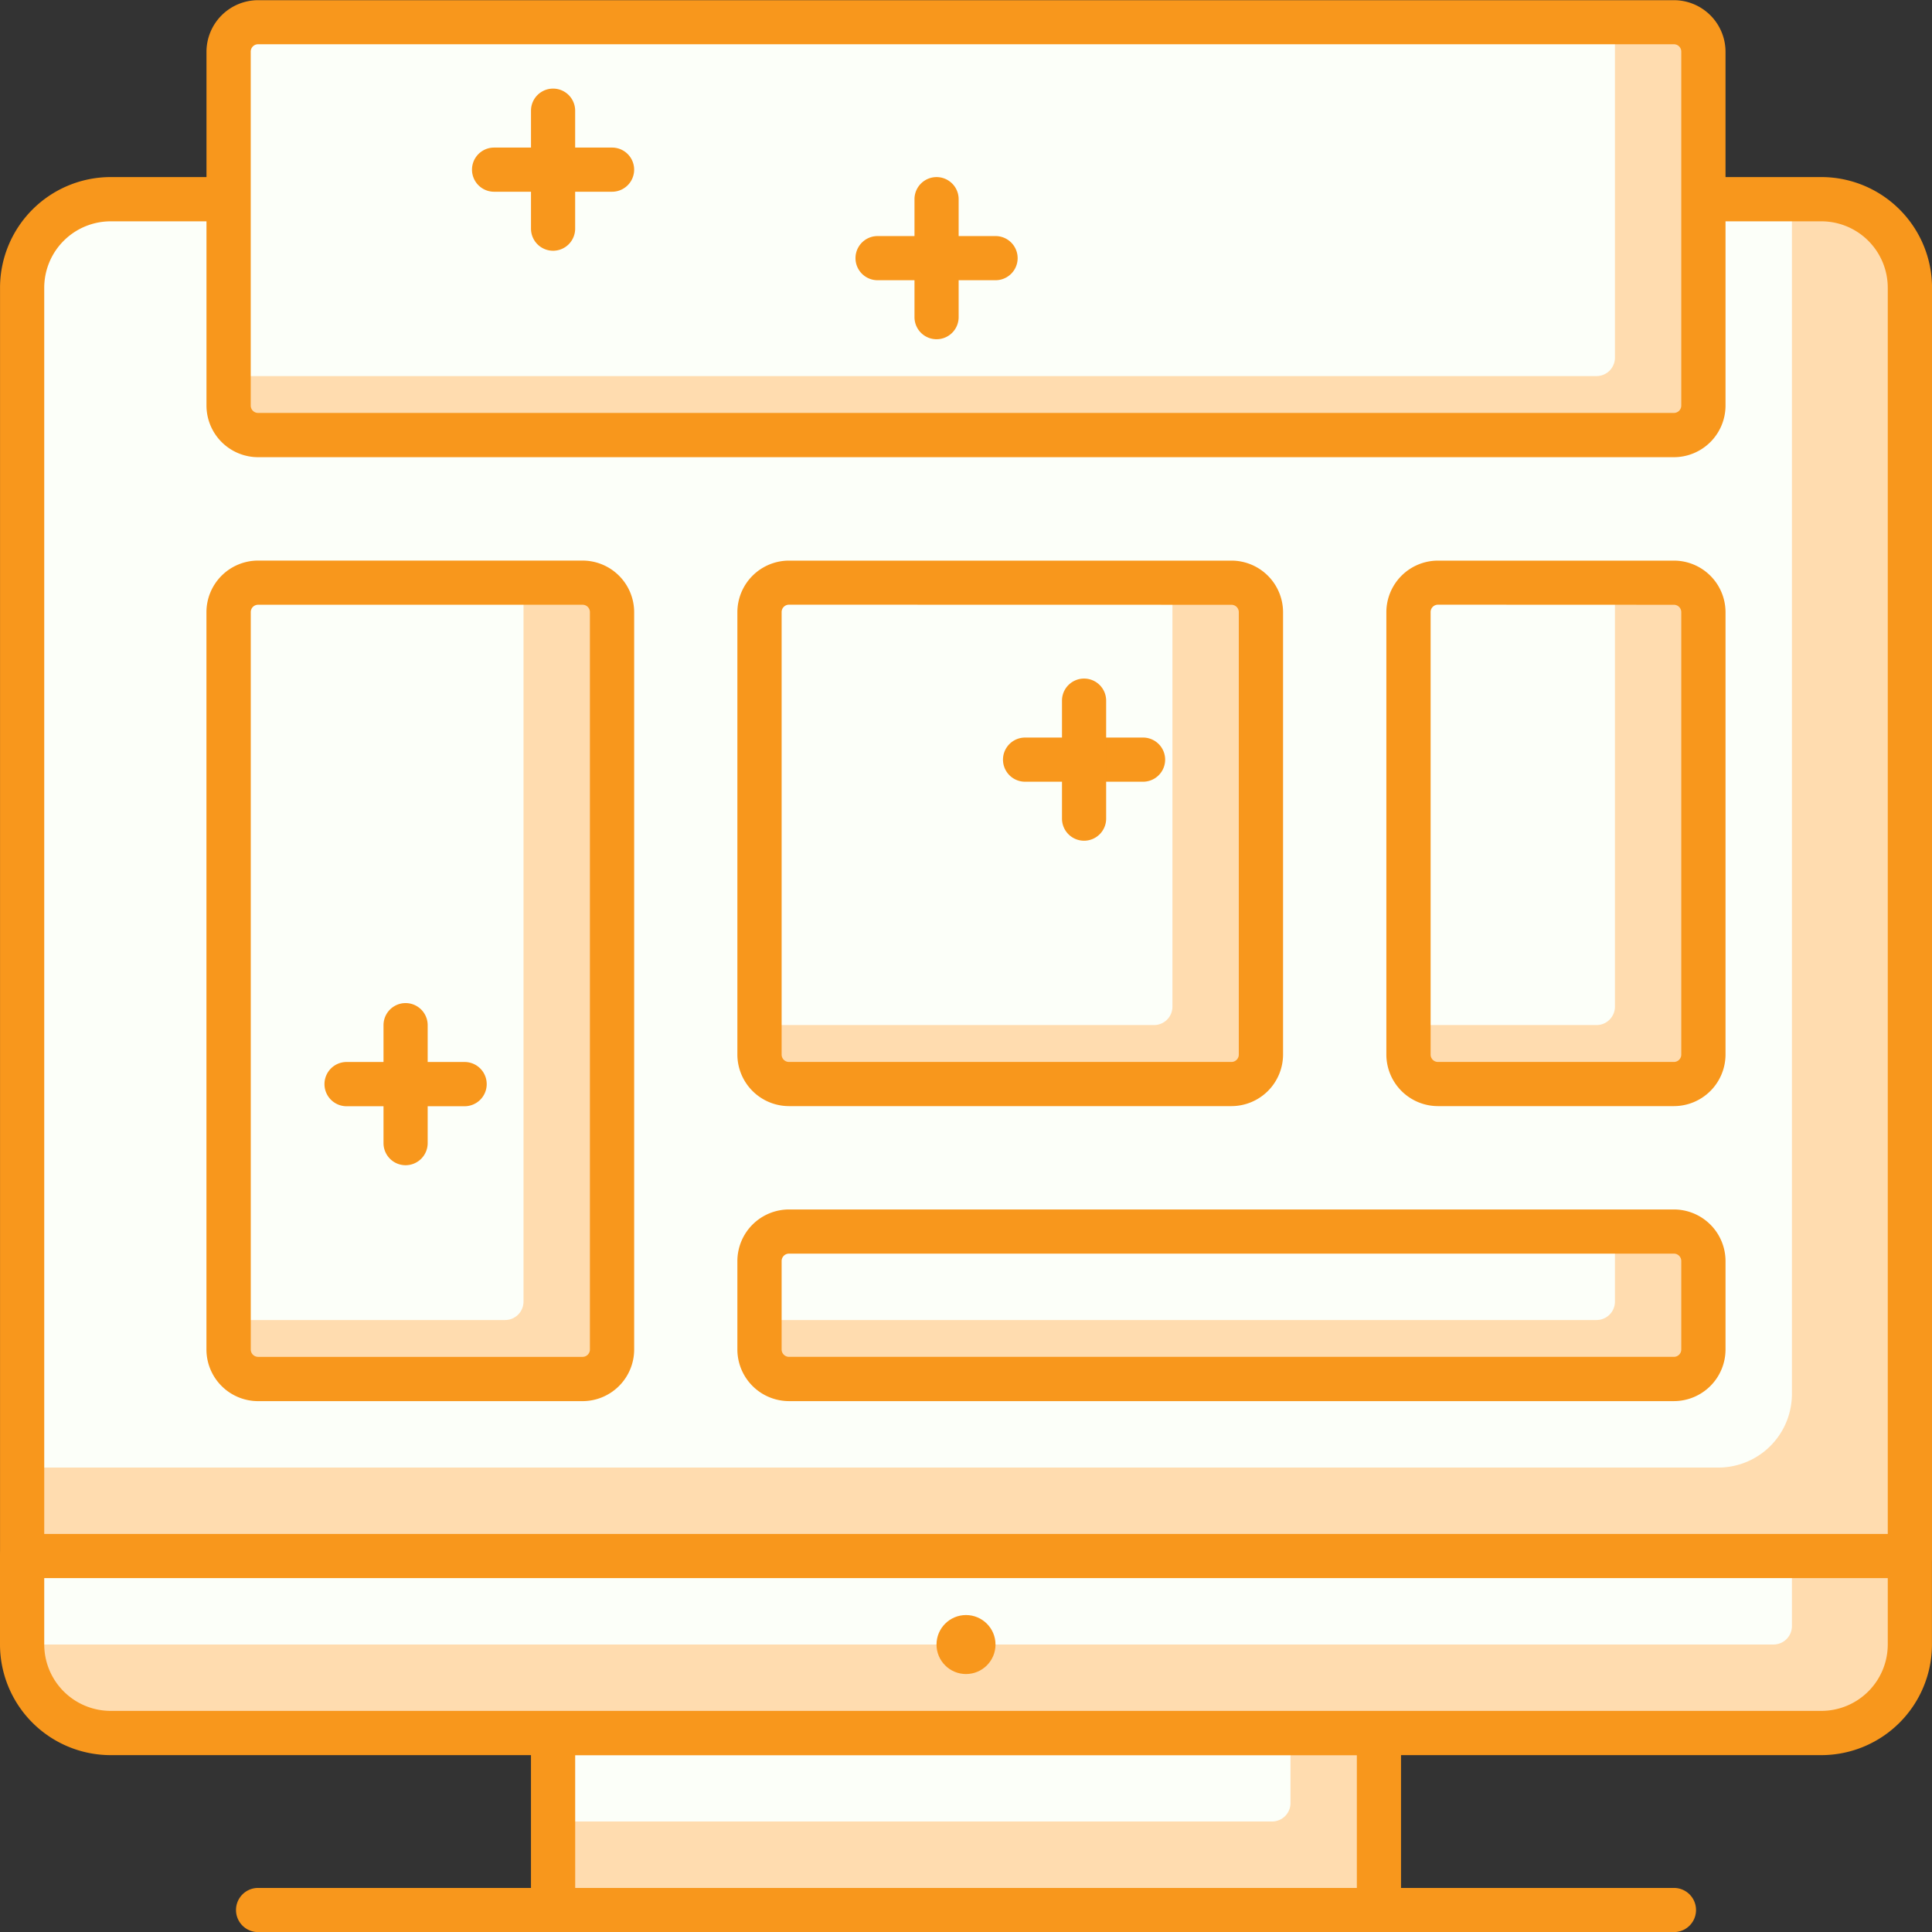
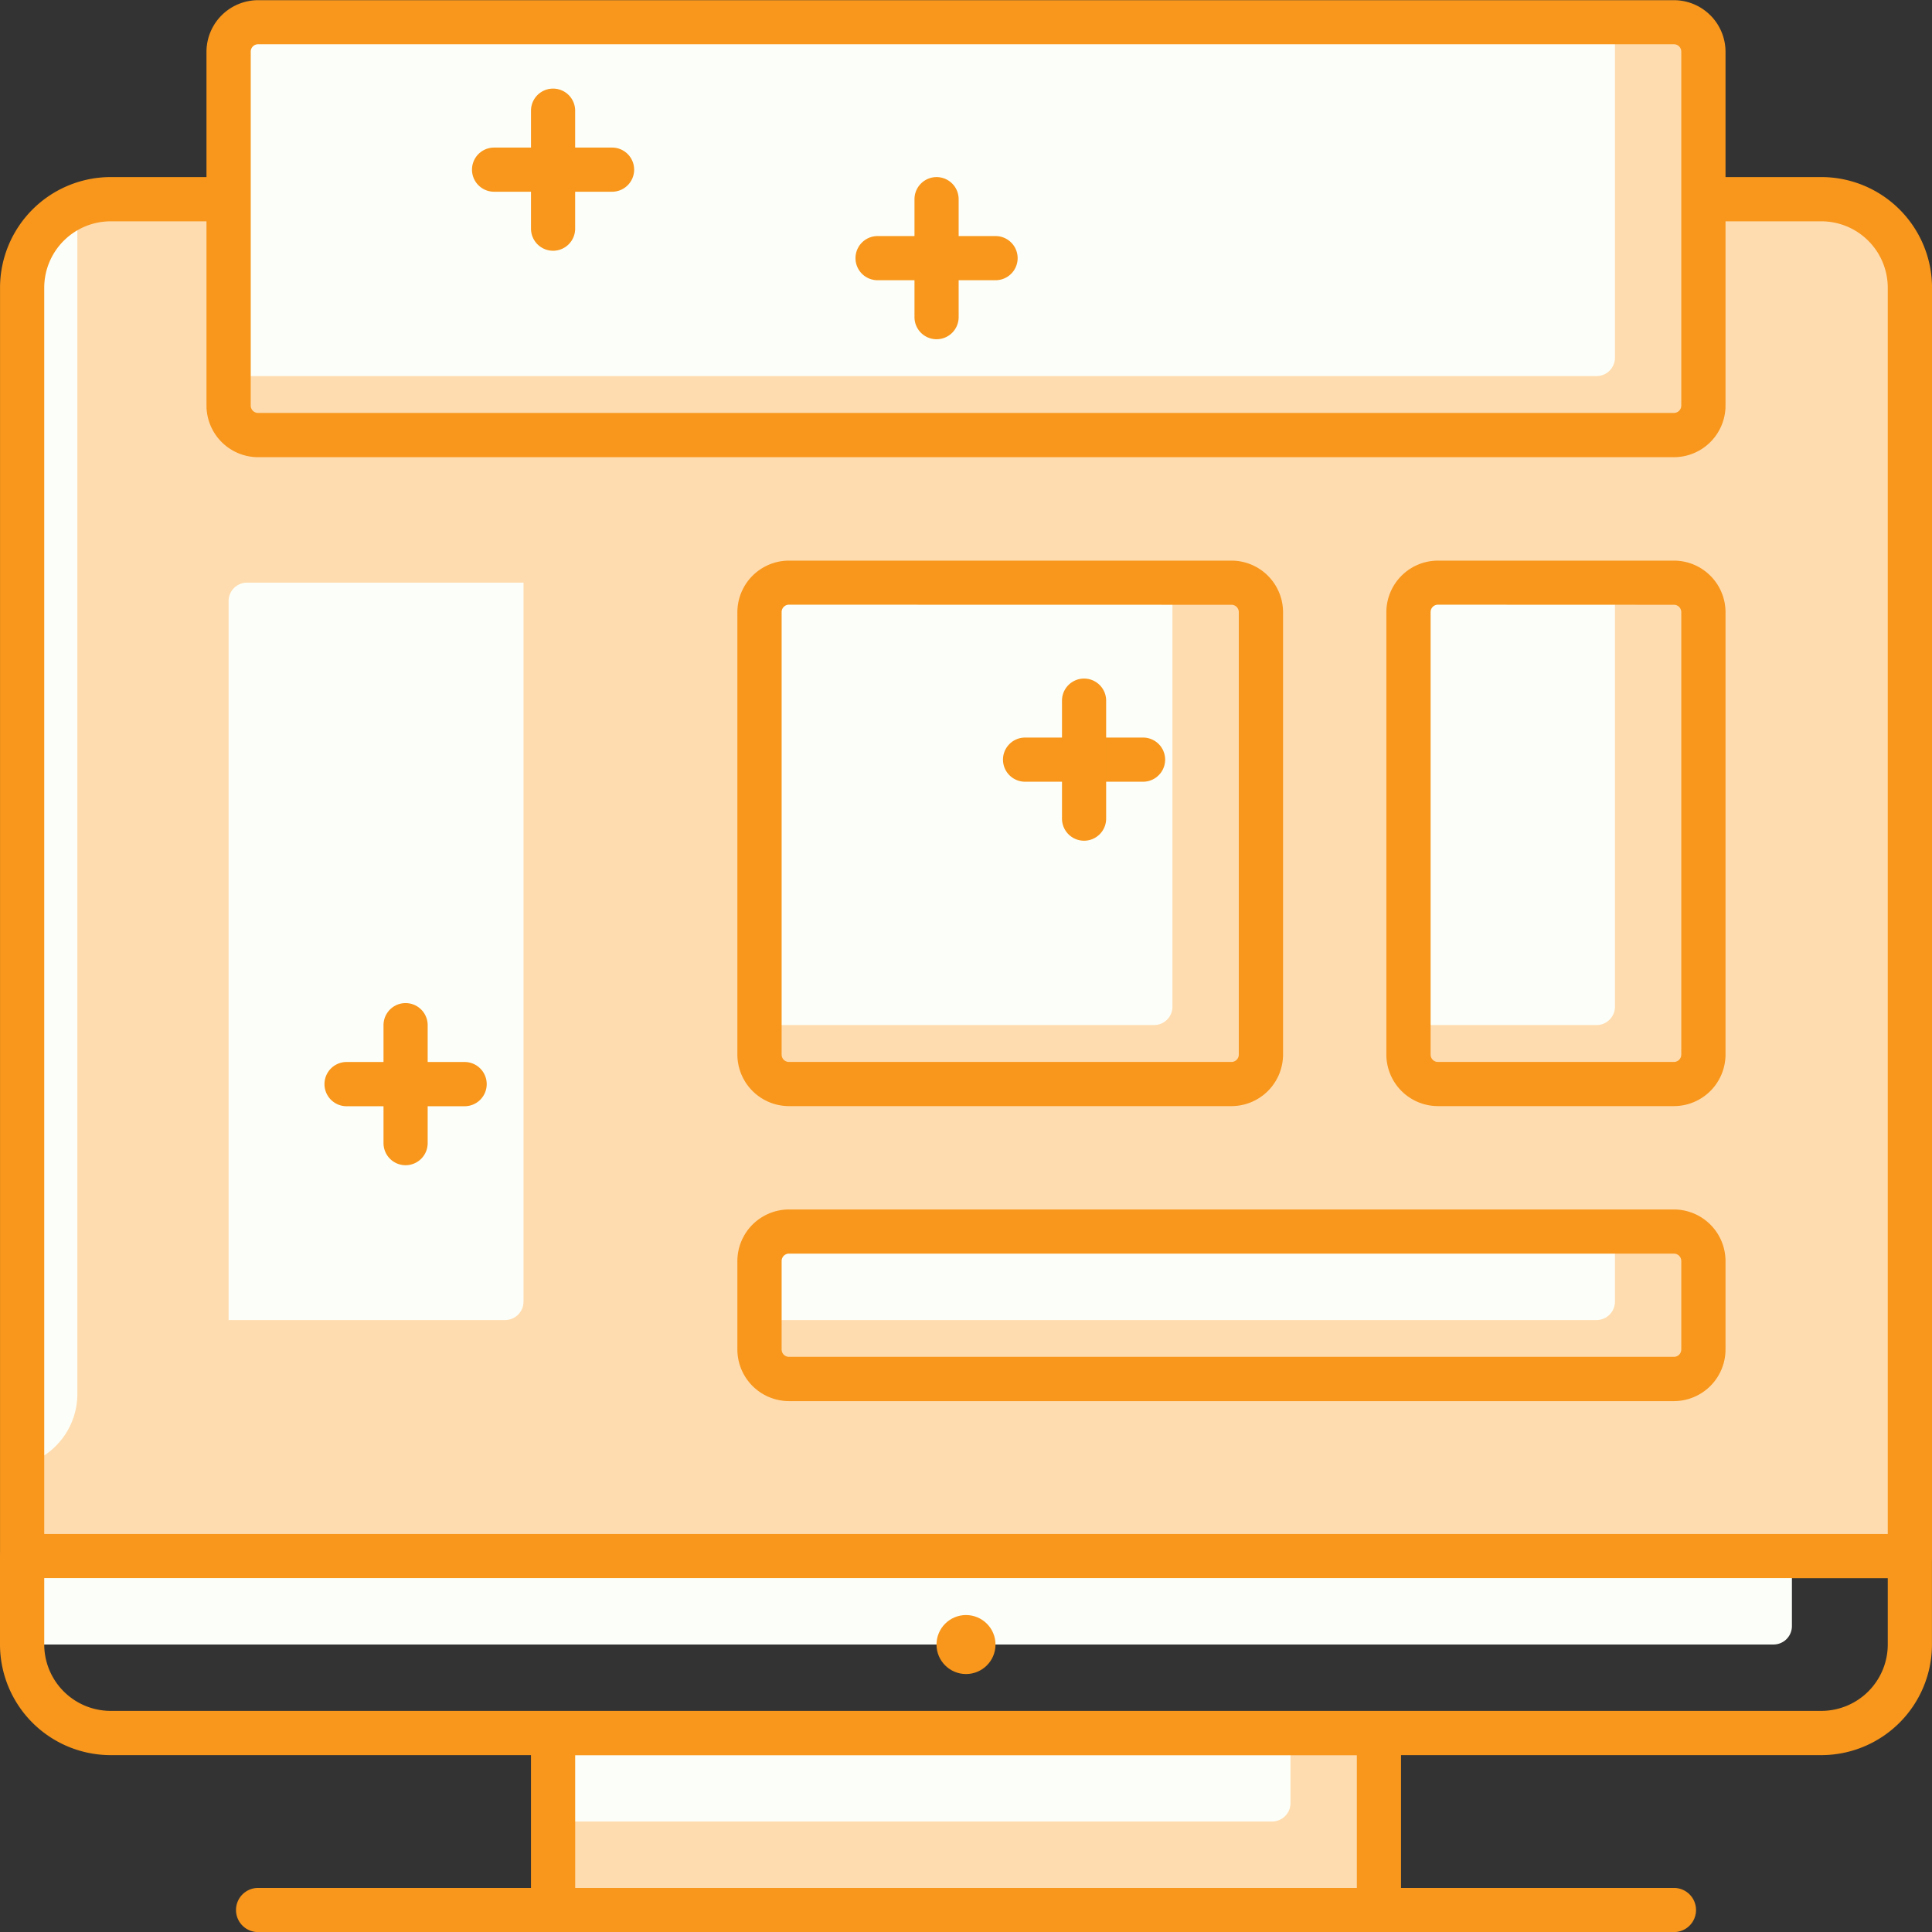
<svg xmlns="http://www.w3.org/2000/svg" width="104.995" height="105.001" viewBox="0 0 104.995 105.001">
  <rect x="0" y="0" width="104.995" height="105.001" fill="#333333" stroke="none" />
  <defs>
    <style>.a{fill:#ffdcaf;}.b{fill:#fcfff9;}.c{fill:#f8971c;}</style>
  </defs>
  <g transform="translate(-210.961 -8218.246)">
    <path class="a" d="M3,0H99.591a3,3,0,0,1,3,3V73.739a0,0,0,0,1,0,0H0a0,0,0,0,1,0,0V3A3,3,0,0,1,3,0Z" transform="translate(212.164 8229.071)" />
-     <path class="b" d="M3,0H96.179a0,0,0,0,1,0,0V64.93a4,4,0,0,1-4,4H0a0,0,0,0,1,0,0V3A3,3,0,0,1,3,0Z" transform="translate(212.164 8229.071)" />
+     <path class="b" d="M3,0a0,0,0,0,1,0,0V64.93a4,4,0,0,1-4,4H0a0,0,0,0,1,0,0V3A3,3,0,0,1,3,0Z" transform="translate(212.164 8229.071)" />
    <path class="c" d="M314.754,8300.391H212.163a1.2,1.2,0,0,1-1.2-1.2V8230.26a6.019,6.019,0,0,1,6.011-6.012h92.973a6.018,6.018,0,0,1,6.011,6.012v68.928A1.2,1.2,0,0,1,314.754,8300.391Zm-101.389-2.4H313.552V8230.26a3.611,3.611,0,0,0-3.607-3.607H216.972a3.612,3.612,0,0,0-3.607,3.607Z" transform="translate(0 3.621)" />
    <rect class="a" width="44.883" height="9.618" transform="translate(241.018 8312.426)" />
    <path class="b" d="M0,0H40.075a0,0,0,0,1,0,0V3.809a1,1,0,0,1-1,1H0a0,0,0,0,1,0,0V0A0,0,0,0,1,0,0Z" transform="translate(241.018 8312.426)" />
    <path class="c" d="M275.047,8288.271H230.163a1.2,1.2,0,0,1-1.2-1.2v-9.617a1.2,1.2,0,0,1,1.2-1.2h44.883a1.2,1.2,0,0,1,1.2,1.2v9.617A1.2,1.2,0,0,1,275.047,8288.271Zm-43.681-2.4h42.479v-7.215H231.365Z" transform="translate(10.854 34.976)" />
-     <path class="a" d="M0,0H102.591a0,0,0,0,1,0,0V6.618a3,3,0,0,1-3,3H3a3,3,0,0,1-3-3V0A0,0,0,0,1,0,0Z" transform="translate(212.164 8302.808)" />
    <path class="b" d="M0,0H96.179a0,0,0,0,1,0,0V3.809a1,1,0,0,1-1,1H0a0,0,0,0,1,0,0V0A0,0,0,0,1,0,0Z" transform="translate(212.164 8302.808)" />
    <path class="c" d="M309.945,8282.271H216.972a6.019,6.019,0,0,1-6.011-6.012v-4.809a1.2,1.2,0,0,1,1.2-1.2H314.754a1.2,1.2,0,0,1,1.2,1.2v4.809A6.018,6.018,0,0,1,309.945,8282.271Zm-96.58-9.619v3.607a3.612,3.612,0,0,0,3.607,3.607h92.973a3.611,3.611,0,0,0,3.607-3.607v-3.607Z" transform="translate(0 31.358)" />
    <path class="c" d="M297.108,8284.653H220.163a1.2,1.2,0,1,1,0-2.4h76.945a1.2,1.2,0,1,1,0,2.4Z" transform="translate(4.824 38.593)" />
    <circle class="c" cx="1.603" cy="1.603" r="1.603" transform="translate(261.856 8306.016)" />
    <rect class="a" width="16.029" height="27.249" rx="1" transform="translate(287.505 8249.91)" />
    <path class="b" d="M1,0H11.22a0,0,0,0,1,0,0V23.043a1,1,0,0,1-1,1H0a0,0,0,0,1,0,0V1A1,1,0,0,1,1,0Z" transform="translate(287.505 8249.91)" />
    <path class="c" d="M273.589,8266.9H260.767a2.808,2.808,0,0,1-2.805-2.8v-24.045a2.808,2.808,0,0,1,2.805-2.8h12.822a2.808,2.808,0,0,1,2.805,2.8V8264.1A2.808,2.808,0,0,1,273.589,8266.9Zm-12.822-27.25a.4.4,0,0,0-.4.4V8264.1a.4.4,0,0,0,.4.4h12.822a.4.4,0,0,0,.4-.4v-24.045a.4.4,0,0,0-.4-.4Z" transform="translate(28.341 11.458)" />
    <rect class="a" width="27.251" height="27.249" rx="1" transform="translate(252.236 8249.91)" />
    <path class="b" d="M1,0H22.441a0,0,0,0,1,0,0V23.043a1,1,0,0,1-1,1H0a0,0,0,0,1,0,0V1A1,1,0,0,1,1,0Z" transform="translate(252.236 8249.91)" />
    <path class="c" d="M262.81,8266.9H238.765a2.808,2.808,0,0,1-2.805-2.8v-24.045a2.808,2.808,0,0,1,2.805-2.8H262.81a2.808,2.808,0,0,1,2.805,2.8V8264.1A2.808,2.808,0,0,1,262.81,8266.9Zm-24.045-27.25a.4.4,0,0,0-.4.4V8264.1a.4.4,0,0,0,.4.4H262.81a.4.4,0,0,0,.4-.4v-24.045a.4.4,0,0,0-.4-.4Z" transform="translate(15.074 11.458)" />
    <rect class="a" width="51.298" height="8.015" rx="1" transform="translate(252.236 8285.174)" />
    <path class="b" d="M1,0H46.489a0,0,0,0,1,0,0V3.809a1,1,0,0,1-1,1H0a0,0,0,0,1,0,0V1A1,1,0,0,1,1,0Z" transform="translate(252.236 8285.174)" />
    <path class="c" d="M286.856,8269.667H238.765a2.809,2.809,0,0,1-2.805-2.806v-4.809a2.808,2.808,0,0,1,2.805-2.8h48.091a2.808,2.808,0,0,1,2.805,2.8v4.809A2.809,2.809,0,0,1,286.856,8269.667Zm-48.091-8.015a.4.4,0,0,0-.4.4v4.809a.4.4,0,0,0,.4.4h48.091a.4.4,0,0,0,.4-.4v-4.809a.4.4,0,0,0-.4-.4Z" transform="translate(15.074 24.723)" />
    <rect class="a" width="80.149" height="22.442" rx="1" transform="translate(223.385 8219.45)" />
    <path class="b" d="M1,0H75.34a0,0,0,0,1,0,0V18.234a1,1,0,0,1-1,1H0a0,0,0,0,1,0,0V1A1,1,0,0,1,1,0Z" transform="translate(223.385 8219.45)" />
    <path class="c" d="M297.709,8243.092H220.766a2.81,2.81,0,0,1-2.805-2.8v-19.236a2.81,2.81,0,0,1,2.805-2.8h76.943a2.808,2.808,0,0,1,2.805,2.8v19.236A2.808,2.808,0,0,1,297.709,8243.092Zm-76.943-22.441a.4.4,0,0,0-.4.4v19.236a.4.4,0,0,0,.4.4h76.943a.4.4,0,0,0,.4-.4v-19.236a.4.4,0,0,0-.4-.4Z" transform="translate(4.221)" />
    <rect class="a" width="20.838" height="43.279" rx="1" transform="translate(223.382 8249.91)" />
    <path class="b" d="M1,0H16.026a0,0,0,0,1,0,0V39.073a1,1,0,0,1-1,1H0a0,0,0,0,1,0,0V1A1,1,0,0,1,1,0Z" transform="translate(223.385 8249.91)" />
-     <path class="c" d="M238.4,8282.933H220.765a2.809,2.809,0,0,1-2.805-2.806v-40.074a2.808,2.808,0,0,1,2.805-2.8H238.4a2.808,2.808,0,0,1,2.805,2.8v40.074A2.809,2.809,0,0,1,238.4,8282.933Zm-17.631-43.28a.4.4,0,0,0-.4.4v40.074a.4.4,0,0,0,.4.4H238.4a.4.4,0,0,0,.4-.4v-40.074a.4.4,0,0,0-.4-.4Z" transform="translate(4.22 11.458)" />
    <path class="c" d="M234.576,8225.651h-6.412a1.2,1.2,0,1,1,0-2.4h6.412a1.2,1.2,0,1,1,0,2.4Z" transform="translate(9.648 3.015)" />
    <path class="c" d="M230.164,8230.063a1.2,1.2,0,0,1-1.2-1.2v-6.412a1.2,1.2,0,0,1,2.4,0v6.412A1.2,1.2,0,0,1,230.164,8230.063Z" transform="translate(10.854 1.81)" />
    <path class="c" d="M247.577,8228.65h-6.412a1.2,1.2,0,1,1,0-2.4h6.412a1.2,1.2,0,1,1,0,2.4Z" transform="translate(17.488 4.825)" />
    <path class="c" d="M243.165,8233.063a1.2,1.2,0,0,1-1.2-1.2v-6.412a1.2,1.2,0,1,1,2.4,0v6.412A1.2,1.2,0,0,1,243.165,8233.063Z" transform="translate(18.694 3.619)" />
    <path class="c" d="M252.578,8245.652h-6.412a1.2,1.2,0,1,1,0-2.4h6.412a1.2,1.2,0,1,1,0,2.4Z" transform="translate(20.503 15.077)" />
    <path class="c" d="M248.166,8250.064a1.2,1.2,0,0,1-1.2-1.2v-6.412a1.2,1.2,0,1,1,2.4,0v6.412A1.2,1.2,0,0,1,248.166,8250.064Z" transform="translate(21.709 13.871)" />
    <path class="c" d="M229.576,8256.654h-6.412a1.2,1.2,0,0,1,0-2.405h6.412a1.2,1.2,0,0,1,0,2.405Z" transform="translate(6.633 21.711)" />
    <path class="c" d="M225.164,8261.066a1.2,1.2,0,0,1-1.2-1.2v-6.411a1.2,1.2,0,0,1,2.4,0v6.411A1.2,1.2,0,0,1,225.164,8261.066Z" transform="translate(7.839 20.504)" />
  </g>
</svg>